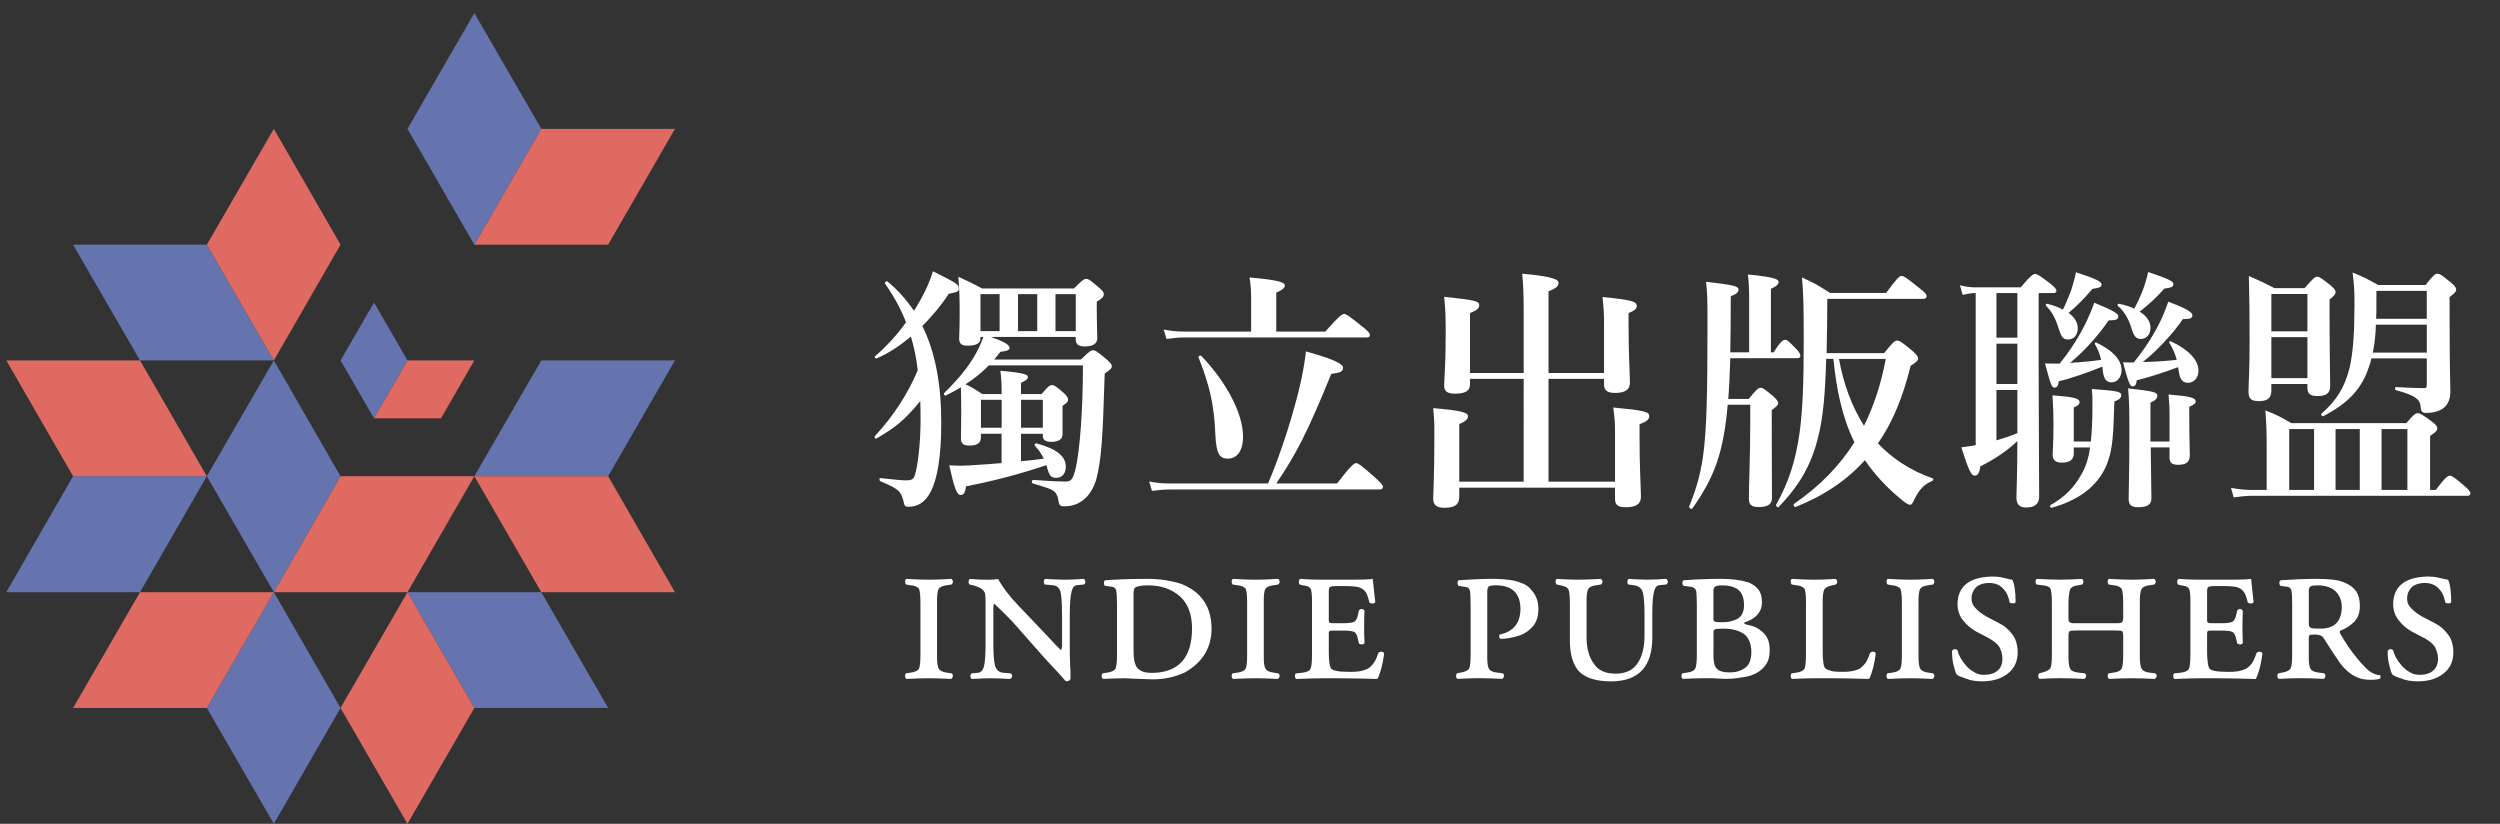
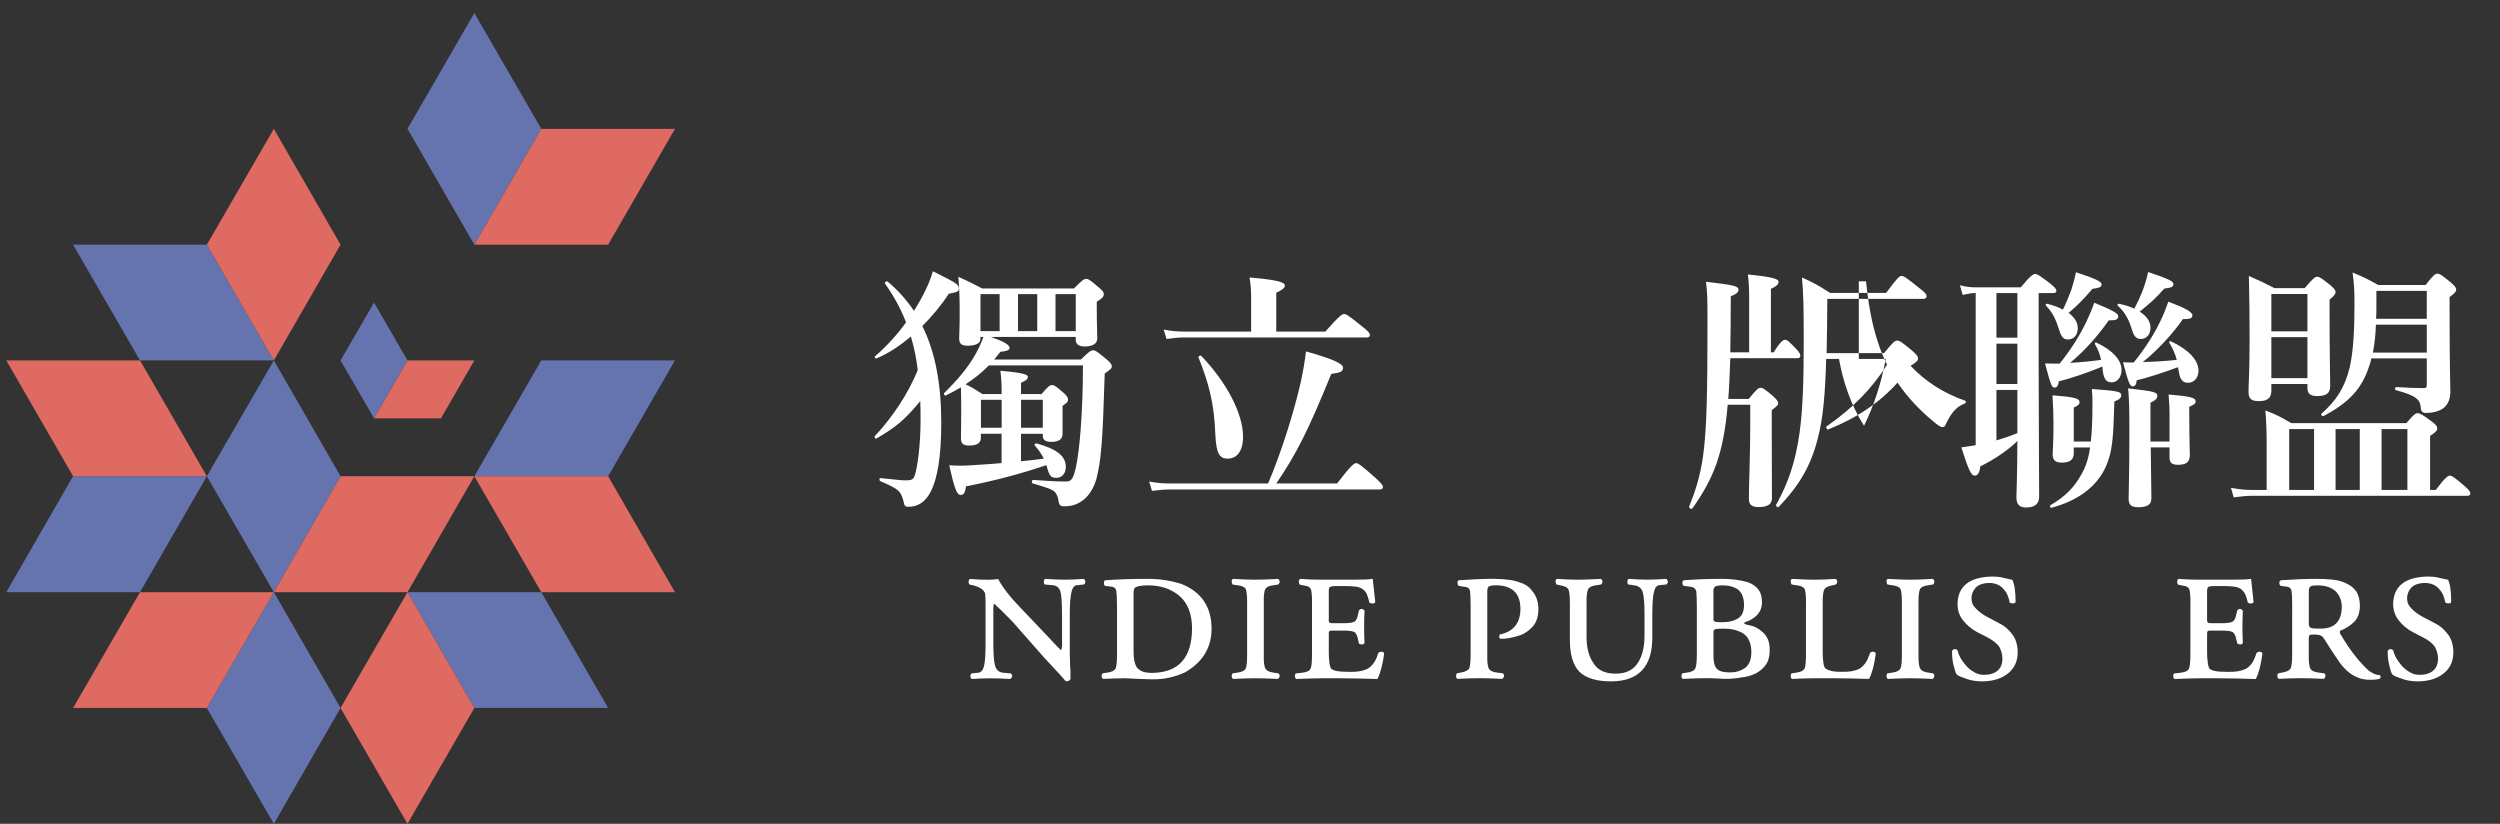
<svg xmlns="http://www.w3.org/2000/svg" version="1.1" id="圖層_1" x="0px" y="0px" width="306.417px" height="100.973px" viewBox="0 0 306.417 100.973" enable-background="new 0 0 306.417 100.973" xml:space="preserve">
  <rect x="0" y="0" width="306.417" height="100.973" fill="#333333" stroke="none" />
  <g>
    <g>
      <polygon fill="#6574AF" points="8.958,29.99 17.16,44.176 33.563,44.176 25.352,29.99   " />
      <polygon fill="#6574AF" points="66.346,44.176 58.139,58.369 74.538,58.369 82.728,44.176   " />
      <polygon fill="#6574AF" points="33.563,44.176 25.352,58.369 33.563,72.581 41.739,58.369   " />
      <polygon fill="#6574AF" points="66.346,15.791 58.139,1.6 49.943,15.791 58.139,29.99   " />
      <polygon fill="#6574AF" points="45.846,37.086 41.739,44.176 45.846,51.276 49.943,44.176   " />
      <polygon fill="#6574AF" points="33.563,100.973 41.739,86.772 33.563,72.581 25.352,86.772   " />
      <polygon fill="#6574AF" points="0.771,72.581 17.16,72.581 25.352,58.369 8.958,58.369   " />
      <polygon fill="#6574AF" points="49.943,72.581 58.139,86.772 74.538,86.772 66.346,72.581   " />
    </g>
    <g>
      <g>
-         <path fill="#FFFFFF" d="M112.815,73.952c0-0.924-0.063-1.52-0.174-1.781c-0.158-0.231-0.522-0.399-1.1-0.447l-0.508-0.085     c-0.07-0.102-0.1-0.229-0.1-0.367c0-0.171,0.058-0.277,0.165-0.319c0.993,0.059,1.906,0.101,2.744,0.101     c0.825,0,1.723-0.042,2.742-0.101c0.109,0.045,0.172,0.148,0.216,0.319c0,0.139-0.061,0.266-0.167,0.367l-0.515,0.085     c-0.563,0.054-0.913,0.216-1.059,0.447c-0.161,0.262-0.221,0.857-0.209,1.781v6.26c-0.012,0.918,0.051,1.475,0.209,1.735     c0.146,0.272,0.496,0.438,1.059,0.506l0.515,0.08c0.104,0.069,0.167,0.179,0.167,0.341c-0.044,0.154-0.106,0.261-0.216,0.341     c-1.02-0.048-1.917-0.085-2.742-0.085c-0.838,0-1.751,0.04-2.744,0.085c-0.107-0.08-0.165-0.187-0.165-0.341     c0-0.162,0.029-0.271,0.1-0.341l0.508-0.08c0.577-0.066,0.943-0.233,1.1-0.506c0.111-0.261,0.174-0.817,0.174-1.735V73.952z" />
        <path fill="#FFFFFF" d="M130.165,75.339c0-1.388-0.057-2.322-0.189-2.817c-0.146-0.517-0.491-0.782-1.033-0.799l-0.908-0.085     c-0.066-0.091-0.099-0.197-0.099-0.335c0-0.171,0.058-0.267,0.164-0.352c0.921,0.059,1.738,0.101,2.442,0.101     c0.726,0,1.476-0.042,2.285-0.101c0.119,0.085,0.177,0.181,0.207,0.352c0,0.141-0.057,0.244-0.177,0.335l-0.806,0.085     c-0.346,0-0.572,0.256-0.7,0.751c-0.15,0.522-0.231,1.478-0.231,2.854v4.691c0,0.346,0.023,0.895,0.044,1.635     c0,0.173,0.013,0.33,0.04,0.471c0,0.179,0,0.341,0,0.479c0,0.314,0,0.529,0,0.631c-0.095,0.197-0.283,0.282-0.572,0.264     c-0.152-0.208-1.014-1.158-2.592-2.83l-3.98-4.513c-1.085-1.121-1.816-1.827-2.203-2.157c-0.094,0-0.125,0.381-0.106,1.175v3.689     c0,1.353,0.067,2.271,0.221,2.77c0.183,0.535,0.513,0.788,1.015,0.825l0.896,0.08c0.115,0.088,0.18,0.187,0.18,0.341     c-0.033,0.138-0.122,0.245-0.234,0.341c-0.91-0.048-1.724-0.086-2.442-0.086c-0.668,0-1.438,0.04-2.28,0.086     c-0.105-0.08-0.172-0.184-0.172-0.341c0-0.163,0.055-0.271,0.146-0.341l0.804-0.08c0.354-0.037,0.604-0.307,0.729-0.847     c0.125-0.495,0.182-1.419,0.182-2.761v-5.003c0-0.469-0.021-0.814-0.054-1.092c-0.068-0.229-0.232-0.447-0.505-0.626     c-0.308-0.184-0.641-0.313-0.994-0.396l-0.401-0.085c-0.106-0.102-0.137-0.229-0.117-0.367c0-0.152,0.04-0.264,0.169-0.319     c1.021,0.082,1.794,0.111,2.345,0.096c0.396,0,0.769-0.04,1.093-0.096c0.59,1.07,1.473,2.233,2.648,3.424l2.57,2.705     c0.333,0.351,0.799,0.825,1.35,1.43c0.578,0.614,0.942,0.99,1.124,1.158c0.122-0.086,0.177-0.442,0.148-1.113v-3.227H130.165z" />
        <path fill="#FFFFFF" d="M136.908,74.3c0-0.926-0.033-1.549-0.083-1.868c-0.064-0.325-0.258-0.49-0.56-0.52l-0.819-0.104     c-0.106-0.069-0.155-0.203-0.136-0.389c0-0.166,0.05-0.27,0.169-0.299c1.398-0.104,3.133-0.17,5.216-0.17     c1.488,0,2.844,0.224,4.08,0.614c2.469,0.973,3.709,2.799,3.723,5.482c0,2.327-1.083,4.116-3.262,5.367     c-1.297,0.597-2.66,0.874-4.054,0.85c-1.293-0.034-2.369-0.074-3.247-0.131c-0.826,0-1.731,0.035-2.757,0.08     c-0.089-0.08-0.154-0.187-0.154-0.341c0-0.162,0.049-0.271,0.114-0.341l0.505-0.08c0.575-0.066,0.927-0.233,1.09-0.506     c0.109-0.261,0.175-0.817,0.175-1.735V74.3z M138.942,79.791c-0.025,0.895,0.122,1.582,0.403,2.019     c0.166,0.216,0.406,0.378,0.739,0.517c0.275,0.09,0.67,0.148,1.177,0.148c3.242-0.059,4.845-1.896,4.845-5.506     c-0.022-1.73-0.52-3.024-1.508-3.895c-1.027-0.887-2.309-1.329-3.877-1.329c-0.884,0-1.434,0.112-1.628,0.317     c-0.125,0.106-0.18,0.477-0.157,1.078v6.65H138.942z" />
        <path fill="#FFFFFF" d="M152.857,73.952c0-0.924-0.055-1.52-0.181-1.781c-0.149-0.231-0.51-0.399-1.073-0.447l-0.532-0.085     c-0.065-0.102-0.109-0.229-0.109-0.367c0-0.171,0.063-0.277,0.172-0.319c1.017,0.059,1.92,0.101,2.752,0.101     c0.822,0,1.736-0.042,2.748-0.101c0.112,0.045,0.174,0.148,0.213,0.319c0,0.139-0.058,0.266-0.17,0.367l-0.517,0.085     c-0.554,0.054-0.91,0.216-1.054,0.447c-0.167,0.262-0.232,0.857-0.207,1.781v6.26c-0.025,0.918,0.043,1.475,0.207,1.735     c0.144,0.272,0.5,0.438,1.054,0.506l0.517,0.08c0.112,0.069,0.17,0.179,0.17,0.341c-0.039,0.154-0.101,0.261-0.213,0.341     c-1.012-0.048-1.926-0.085-2.748-0.085c-0.832,0-1.735,0.04-2.752,0.085c-0.106-0.08-0.172-0.187-0.172-0.341     c0-0.162,0.044-0.271,0.109-0.341l0.532-0.08c0.563-0.066,0.924-0.233,1.073-0.506c0.129-0.261,0.181-0.817,0.181-1.735V73.952z" />
        <path fill="#FFFFFF" d="M160.814,73.976c0-0.927-0.046-1.523-0.152-1.784c-0.071-0.128-0.173-0.224-0.332-0.309     c-0.155-0.054-0.376-0.106-0.623-0.144l-0.389-0.08c-0.08-0.077-0.126-0.197-0.126-0.356c0-0.171,0.062-0.267,0.179-0.352     c0.794,0.066,1.638,0.101,2.537,0.101h3.831c1.311,0,2.157-0.034,2.512-0.101c0.061,0.527,0.151,1.48,0.311,2.854     c-0.079,0.106-0.181,0.171-0.335,0.171c-0.139,0-0.261-0.048-0.384-0.117c-0.165-0.695-0.319-1.14-0.495-1.337     c-0.255-0.33-0.597-0.532-1.07-0.609c-0.474-0.056-0.899-0.083-1.267-0.083h-1.18c-0.455,0-0.727,0.048-0.814,0.109     c-0.126,0.083-0.176,0.347-0.152,0.78v3.109c-0.026,0.24,0.006,0.392,0.059,0.458c0.059,0.069,0.202,0.099,0.45,0.099h1.275     c0.708,0,1.171-0.071,1.39-0.21c0.189-0.149,0.33-0.437,0.399-0.836l0.125-0.533c0.102-0.111,0.208-0.173,0.354-0.173     c0.159,0.037,0.266,0.128,0.327,0.224c-0.045,0.725-0.045,1.382-0.045,1.954c0,0.626,0,1.286,0.045,2.005     c-0.062,0.106-0.173,0.171-0.327,0.171c-0.146,0-0.253-0.048-0.354-0.109l-0.125-0.535c-0.069-0.399-0.21-0.705-0.399-0.857     c-0.219-0.133-0.682-0.199-1.39-0.199h-1.275c-0.248,0-0.392,0.023-0.45,0.077c-0.059,0.106-0.085,0.276-0.059,0.554v2.013     c0,0.441,0.021,0.833,0.059,1.188c0.037,0.367,0.112,0.639,0.231,0.836c0.125,0.122,0.359,0.216,0.674,0.282     c0.314,0.074,0.853,0.111,1.587,0.111c0.868,0.027,1.59-0.093,2.141-0.346c0.293-0.149,0.549-0.389,0.777-0.687     c0.229-0.293,0.432-0.729,0.597-1.289c0.136-0.117,0.269-0.16,0.409-0.146c0.176,0.008,0.28,0.094,0.31,0.253     c-0.187,1.353-0.461,2.375-0.825,3.089c-1.646-0.048-3.172-0.086-4.574-0.086h-2.381c-0.759,0-1.76,0.04-2.992,0.086     c-0.111-0.08-0.165-0.184-0.165-0.341c0-0.163,0.026-0.271,0.106-0.341l0.74-0.08c0.564-0.056,0.921-0.216,1.06-0.479     c0.136-0.264,0.187-0.844,0.187-1.76v-6.243H160.814z" />
        <path fill="#FFFFFF" d="M180.25,74.3c0-0.889-0.029-1.512-0.071-1.848c-0.08-0.33-0.259-0.484-0.564-0.511l-0.828-0.136     c-0.102-0.072-0.139-0.202-0.139-0.392c0-0.162,0.056-0.267,0.173-0.296c1.475-0.104,2.91-0.173,4.315-0.173     c1.459,0.032,2.557,0.173,3.254,0.49c0.245,0.059,0.49,0.187,0.714,0.324c0.261,0.174,0.481,0.392,0.689,0.677     c0.226,0.234,0.396,0.535,0.54,0.91c0.154,0.395,0.224,0.85,0.224,1.353c-0.021,0.916-0.261,1.633-0.734,2.136     c-0.461,0.5-0.959,0.831-1.494,1.025c-1.032,0.338-1.855,0.471-2.476,0.426c-0.125-0.197-0.139-0.381-0.037-0.514     c1.693-0.347,2.54-1.417,2.54-3.18c-0.027-1.877-1.01-2.822-2.956-2.854c-0.524,0-0.849,0.063-0.955,0.17     c-0.123,0.139-0.171,0.395-0.154,0.796v7.503c-0.017,0.919,0.042,1.499,0.204,1.76c0.146,0.261,0.498,0.421,1.063,0.479     l0.623,0.08c0.106,0.069,0.171,0.178,0.171,0.341c-0.046,0.154-0.106,0.261-0.224,0.341c-1.084-0.048-2.04-0.085-2.849-0.085     c-0.842,0-1.715,0.039-2.645,0.085c-0.117-0.08-0.165-0.187-0.165-0.341c0-0.163,0.04-0.271,0.109-0.341l0.415-0.08     c0.564-0.085,0.927-0.267,1.078-0.506c0.112-0.261,0.179-0.817,0.179-1.736V74.3L180.25,74.3z" />
        <path fill="#FFFFFF" d="M192.412,73.952c0-0.924-0.056-1.51-0.197-1.76c-0.148-0.224-0.506-0.383-1.064-0.469l-0.373-0.085     c-0.074-0.102-0.122-0.229-0.122-0.367c0-0.171,0.063-0.277,0.181-0.319c0.89,0.059,1.747,0.101,2.599,0.101     c0.839,0,1.741-0.042,2.748-0.101c0.119,0.045,0.196,0.148,0.229,0.319c0,0.139-0.062,0.266-0.173,0.367l-0.52,0.085     c-0.548,0.054-0.899,0.216-1.033,0.447c-0.17,0.262-0.25,0.857-0.229,1.781v3.943c-0.021,1.411,0.253,2.534,0.828,3.354     c0.524,0.892,1.435,1.32,2.731,1.32c1.254,0,2.151-0.429,2.727-1.32c0.54-0.822,0.819-1.94,0.819-3.344v-2.58     c0-1.353-0.077-2.29-0.229-2.787c-0.173-0.498-0.562-0.772-1.172-0.817l-0.594-0.083c-0.085-0.091-0.106-0.197-0.106-0.335     c0-0.174,0.051-0.27,0.157-0.352c0.807,0.056,1.576,0.096,2.313,0.096c0.719,0,1.48-0.04,2.285-0.096     c0.106,0.082,0.178,0.178,0.207,0.352c0,0.138-0.074,0.244-0.187,0.335l-0.798,0.083c-0.352,0-0.575,0.253-0.698,0.75     c-0.154,0.52-0.224,1.468-0.224,2.854v2.759c0.027,3.6-1.666,5.429-5.066,5.429c-1.744,0-3.035-0.384-3.853-1.158     c-0.802-0.817-1.192-2.139-1.183-3.946v-4.457H192.412z" />
        <path fill="#FFFFFF" d="M207.977,74.3c0-0.889-0.042-1.512-0.071-1.848c-0.099-0.33-0.333-0.484-0.706-0.54l-0.836-0.104     c-0.112-0.069-0.159-0.203-0.154-0.389c0-0.166,0.059-0.27,0.17-0.299c1.396-0.104,2.89-0.17,4.489-0.17     c1.305-0.011,2.438,0.128,3.4,0.423c0.508,0.189,0.921,0.482,1.232,0.86c0.309,0.383,0.458,0.927,0.458,1.605     c-0.006,1.171-0.74,1.988-2.151,2.457c-0.112,0.139,0.109,0.264,0.692,0.357c0.532,0.101,1.075,0.391,1.581,0.856     c0.271,0.24,0.463,0.533,0.618,0.89c0.148,0.354,0.205,0.78,0.205,1.289c0,0.737-0.139,1.317-0.447,1.754     c-0.317,0.461-0.765,0.854-1.313,1.126c-0.526,0.248-1.107,0.405-1.725,0.467c-0.623,0.127-1.286,0.173-1.968,0.173     c-0.25,0-0.583-0.017-1.004-0.048c-0.421-0.032-0.868-0.037-1.376-0.037c-0.839,0-1.781,0.037-2.82,0.085     c-0.111-0.08-0.162-0.187-0.162-0.341c0-0.165,0.037-0.274,0.115-0.341l0.511-0.08c0.575-0.069,0.927-0.234,1.067-0.509     c0.131-0.261,0.194-0.825,0.194-1.735V74.3L207.977,74.3z M210.011,75.792c-0.016,0.205,0.026,0.325,0.157,0.384     c0.077,0.061,0.344,0.09,0.743,0.09c0.887,0.021,1.592-0.148,2.105-0.463c0.503-0.293,0.748-0.879,0.748-1.72     c-0.029-0.847-0.276-1.459-0.748-1.829c-0.503-0.341-1.113-0.509-1.823-0.509c-0.546,0-0.874,0.062-0.999,0.168     c-0.148,0.151-0.199,0.327-0.184,0.609V75.792z M210.011,80.241c-0.016,0.822,0.112,1.387,0.396,1.706     c0.274,0.314,0.81,0.469,1.633,0.469c0.702,0,1.317-0.178,1.853-0.559c0.501-0.367,0.762-1.012,0.767-1.934     c-0.005-1.083-0.367-1.874-1.012-2.289c-0.665-0.399-1.453-0.586-2.375-0.586c-0.574,0-0.932,0.032-1.075,0.091     c-0.149,0.069-0.202,0.187-0.181,0.378v2.724H210.011z" />
        <path fill="#FFFFFF" d="M221.358,73.952c0-0.924-0.059-1.52-0.174-1.781c-0.156-0.231-0.508-0.399-1.078-0.447l-0.514-0.085     c-0.071-0.102-0.106-0.229-0.106-0.367c0-0.171,0.051-0.277,0.157-0.319c1.001,0.059,1.917,0.101,2.753,0.101     c0.839,0,1.698-0.042,2.566-0.101c0.112,0.045,0.187,0.148,0.227,0.319c0,0.139-0.051,0.266-0.168,0.367l-0.346,0.085     c-0.549,0.096-0.895,0.267-1.038,0.469c-0.171,0.25-0.248,0.836-0.234,1.76v6.015c0,0.421,0.021,0.825,0.074,1.172     c0.037,0.352,0.099,0.602,0.221,0.74c0.096,0.117,0.296,0.224,0.615,0.309c0.285,0.117,0.772,0.154,1.459,0.154     c0.842,0.026,1.518-0.093,2.088-0.346c0.266-0.149,0.506-0.39,0.748-0.688c0.221-0.293,0.407-0.729,0.599-1.288     c0.128-0.117,0.261-0.16,0.402-0.139c0.162,0,0.264,0.085,0.295,0.245c-0.17,1.353-0.452,2.375-0.81,3.088     c-1.658-0.048-3.157-0.085-4.496-0.085h-2.207c-0.836,0-1.752,0.04-2.754,0.085c-0.105-0.08-0.156-0.187-0.156-0.341     c0-0.162,0.034-0.271,0.106-0.341l0.514-0.08c0.569-0.066,0.921-0.233,1.078-0.506c0.117-0.261,0.173-0.817,0.173-1.735v-6.26     H221.358z" />
        <path fill="#FFFFFF" d="M233.107,73.952c0-0.924-0.045-1.52-0.188-1.781c-0.142-0.231-0.501-0.399-1.07-0.447l-0.506-0.085     c-0.086-0.102-0.115-0.229-0.115-0.367c0-0.171,0.051-0.277,0.152-0.319c1.022,0.059,1.933,0.101,2.756,0.101     c0.825,0,1.738-0.042,2.747-0.101c0.106,0.045,0.173,0.148,0.205,0.319c0,0.139-0.043,0.266-0.16,0.367l-0.514,0.085     c-0.564,0.054-0.918,0.216-1.057,0.447c-0.16,0.262-0.224,0.857-0.213,1.781v6.26c-0.011,0.918,0.056,1.475,0.213,1.735     c0.139,0.272,0.492,0.438,1.057,0.506l0.514,0.08c0.117,0.069,0.16,0.179,0.16,0.341c-0.032,0.154-0.099,0.261-0.205,0.341     c-1.009-0.048-1.922-0.085-2.747-0.085c-0.823,0-1.733,0.04-2.756,0.085c-0.102-0.08-0.152-0.187-0.152-0.341     c0-0.162,0.029-0.271,0.115-0.341l0.506-0.08c0.569-0.066,0.929-0.233,1.07-0.506c0.148-0.261,0.188-0.817,0.188-1.735V73.952z" />
        <path fill="#FFFFFF" d="M242.309,77.463c-0.668-0.367-1.214-0.825-1.669-1.384c-0.463-0.564-0.7-1.226-0.711-1.989     c0.011-2.218,1.419-3.357,4.22-3.427c0.469,0,0.905,0.037,1.3,0.131c0.361,0.085,0.761,0.184,1.197,0.269     c0.267,0.543,0.4,1.459,0.4,2.731c-0.04,0.106-0.134,0.16-0.299,0.16c-0.181,0-0.33-0.032-0.429-0.093     c-0.034-0.28-0.117-0.53-0.224-0.81c-0.109-0.309-0.261-0.575-0.487-0.796c-0.394-0.517-0.987-0.794-1.783-0.802     c-0.768,0.008-1.337,0.224-1.662,0.569c-0.351,0.379-0.524,0.823-0.524,1.318c0,0.503,0.174,0.884,0.524,1.225     c0.314,0.352,0.743,0.674,1.278,0.982l1.678,0.887c0.526,0.256,1.021,0.66,1.49,1.272c0.458,0.554,0.682,1.315,0.698,2.271     c-0.017,1.094-0.41,1.928-1.177,2.553c-0.788,0.634-1.856,0.982-3.225,0.982c-0.802,0-1.465-0.138-1.983-0.349     c-0.538-0.176-0.911-0.324-1.097-0.495c-0.128-0.191-0.237-0.549-0.362-1.055c-0.139-0.489-0.208-1.08-0.208-1.815     c0.069-0.141,0.182-0.229,0.341-0.239c0.152,0,0.271,0.059,0.347,0.181c0.111,0.562,0.447,1.169,1.041,1.855     c0.269,0.307,0.599,0.575,0.972,0.783c0.375,0.236,0.777,0.335,1.208,0.335c0.703,0,1.257-0.162,1.673-0.514     c0.404-0.335,0.594-0.828,0.594-1.48c0-0.447-0.12-0.916-0.354-1.382c-0.261-0.434-0.78-0.852-1.55-1.248L242.309,77.463z" />
-         <path fill="#FFFFFF" d="M259.261,76.385c0.415,0.019,0.687-0.023,0.802-0.099c0.106-0.09,0.173-0.287,0.173-0.62v-1.715     c0-0.924-0.066-1.52-0.194-1.781c-0.152-0.231-0.498-0.399-1.078-0.447l-0.533-0.085c-0.069-0.102-0.099-0.229-0.099-0.367     c0-0.171,0.057-0.277,0.16-0.319c1.007,0.059,1.936,0.101,2.756,0.101c0.833,0,1.752-0.042,2.747-0.101     c0.112,0.045,0.197,0.148,0.234,0.319c0,0.139-0.059,0.267-0.181,0.367l-0.512,0.085c-0.548,0.054-0.892,0.216-1.032,0.447     c-0.168,0.262-0.251,0.857-0.234,1.781v6.26c-0.017,0.918,0.066,1.499,0.234,1.763c0.141,0.261,0.484,0.418,1.032,0.479     l0.637,0.08c0.109,0.066,0.168,0.176,0.168,0.341c-0.032,0.154-0.123,0.261-0.229,0.341c-1.091-0.051-2.05-0.085-2.859-0.085     c-0.819,0-1.752,0.037-2.758,0.085c-0.106-0.08-0.16-0.187-0.16-0.341c0-0.165,0.029-0.274,0.102-0.341l0.532-0.08     c0.58-0.068,0.927-0.233,1.076-0.508c0.127-0.261,0.191-0.817,0.191-1.736v-2.202c0-0.356-0.048-0.58-0.139-0.651     c-0.111-0.057-0.392-0.078-0.836-0.078h-4.776c-0.429,0-0.714,0.027-0.794,0.078c-0.133,0.071-0.176,0.295-0.165,0.651v2.202     c-0.011,0.919,0.054,1.499,0.214,1.76c0.138,0.261,0.489,0.421,1.06,0.479l0.719,0.08c0.119,0.069,0.17,0.178,0.17,0.341     c-0.032,0.154-0.106,0.261-0.218,0.341c-1.18-0.048-2.157-0.085-2.956-0.085c-0.856,0-1.692,0.039-2.529,0.085     c-0.111-0.08-0.162-0.187-0.162-0.341c0-0.163,0.037-0.271,0.106-0.341l0.307-0.08c0.548-0.128,0.899-0.307,1.067-0.543     c0.13-0.229,0.188-0.796,0.188-1.696V73.95c0-0.938-0.059-1.553-0.188-1.832c-0.136-0.216-0.514-0.357-1.067-0.396l-0.623-0.083     c-0.08-0.102-0.131-0.229-0.131-0.37c0-0.173,0.072-0.276,0.184-0.316c1.086,0.056,2.045,0.096,2.844,0.096     c0.839,0,1.72-0.04,2.644-0.096c0.104,0.042,0.184,0.148,0.211,0.316c0,0.142-0.057,0.269-0.155,0.37l-0.415,0.083     c-0.543,0.05-0.887,0.215-1.027,0.447c-0.077,0.136-0.128,0.352-0.163,0.62c-0.05,0.295-0.082,0.682-0.082,1.163v1.715     c-0.011,0.33,0.034,0.53,0.168,0.62c0.13,0.075,0.386,0.117,0.793,0.099H259.261z" />
        <path fill="#FFFFFF" d="M268.478,73.976c0-0.927-0.047-1.523-0.154-1.784c-0.068-0.128-0.188-0.224-0.335-0.309     c-0.165-0.054-0.373-0.106-0.647-0.144l-0.378-0.08c-0.069-0.077-0.114-0.197-0.114-0.356c0-0.171,0.063-0.267,0.165-0.352     c0.81,0.066,1.656,0.101,2.529,0.101h3.85c1.329,0,2.168-0.034,2.519-0.101c0.046,0.527,0.155,1.48,0.301,2.854     c-0.082,0.106-0.184,0.171-0.327,0.171s-0.266-0.048-0.375-0.117c-0.168-0.695-0.336-1.14-0.514-1.337     c-0.24-0.33-0.592-0.532-1.07-0.609c-0.464-0.056-0.89-0.083-1.249-0.083h-1.206c-0.437,0-0.711,0.048-0.804,0.109     c-0.128,0.083-0.171,0.347-0.152,0.78v3.109c-0.019,0.24,0.006,0.392,0.072,0.458c0.048,0.069,0.197,0.099,0.432,0.099h1.28     c0.711,0,1.169-0.071,1.376-0.21c0.192-0.149,0.344-0.437,0.41-0.836l0.139-0.533c0.096-0.111,0.208-0.173,0.356-0.173     c0.142,0.037,0.248,0.128,0.314,0.224c-0.026,0.725-0.048,1.382-0.048,1.954c0,0.626,0.021,1.286,0.048,2.005     c-0.066,0.106-0.173,0.171-0.314,0.171c-0.148,0-0.261-0.048-0.356-0.109l-0.139-0.535c-0.066-0.399-0.218-0.705-0.41-0.857     c-0.207-0.133-0.665-0.199-1.376-0.199h-1.28c-0.234,0-0.387,0.023-0.432,0.077c-0.066,0.106-0.091,0.276-0.072,0.554v2.013     c0,0.441,0.024,0.833,0.072,1.188c0.037,0.367,0.111,0.639,0.218,0.836c0.123,0.122,0.352,0.216,0.661,0.282     c0.335,0.074,0.854,0.111,1.607,0.111c0.879,0.027,1.587-0.093,2.141-0.346c0.29-0.149,0.549-0.389,0.783-0.687     c0.21-0.293,0.399-0.729,0.58-1.289c0.154-0.117,0.277-0.16,0.413-0.146c0.178,0.008,0.274,0.094,0.309,0.253     c-0.184,1.353-0.453,2.375-0.813,3.089c-1.653-0.048-3.2-0.086-4.584-0.086h-2.364c-0.794,0-1.776,0.04-3.006,0.086     c-0.115-0.08-0.163-0.184-0.163-0.341c0-0.163,0.026-0.271,0.102-0.341l0.734-0.08c0.575-0.056,0.927-0.216,1.076-0.479     c0.122-0.264,0.188-0.844,0.188-1.76v-6.243H268.478z" />
        <path fill="#FFFFFF" d="M280.951,74.3c0-0.926-0.034-1.544-0.087-1.868c-0.059-0.325-0.264-0.49-0.56-0.52l-0.751-0.104     c-0.133-0.064-0.17-0.171-0.17-0.35c-0.029-0.156,0.031-0.269,0.17-0.338c1.496-0.104,2.982-0.17,4.465-0.17     c0.642,0,1.291,0.026,1.914,0.096c0.629,0.071,1.193,0.221,1.678,0.479c0.484,0.218,0.905,0.554,1.206,0.993     c0.285,0.449,0.429,1.051,0.429,1.794c-0.019,0.865-0.277,1.531-0.791,1.994c-0.498,0.447-1.027,0.788-1.598,0.979     c-0.093,0.117-0.093,0.271,0,0.427c0.682,1.149,1.318,2.093,1.92,2.816c0.554,0.697,1.067,1.225,1.499,1.627     c0.509,0.396,0.978,0.594,1.425,0.594c0.111,0.144,0.111,0.304,0,0.431c-0.224,0.088-0.607,0.139-1.135,0.139     c-1.48,0.043-2.742-0.665-3.786-2.093c-0.687-0.993-1.342-2.007-1.97-3.003c-0.109-0.181-0.256-0.293-0.463-0.367     c-0.195-0.059-0.4-0.085-0.618-0.085c-0.346,0-0.554,0.021-0.626,0.053c-0.088,0.074-0.122,0.21-0.122,0.399v1.98     c-0.019,0.919,0.048,1.499,0.21,1.763c0.145,0.261,0.493,0.418,1.049,0.479l0.629,0.08c0.102,0.066,0.16,0.176,0.16,0.341     c-0.032,0.154-0.091,0.261-0.222,0.341c-1.083-0.051-2.031-0.085-2.852-0.085c-0.83,0-1.72,0.037-2.63,0.085     c-0.134-0.08-0.187-0.187-0.187-0.341c-0.032-0.165,0.023-0.274,0.136-0.341l0.404-0.08c0.57-0.088,0.927-0.269,1.073-0.509     c0.122-0.261,0.194-0.817,0.194-1.735V74.3H280.951z M282.985,76.343c-0.019,0.316,0.051,0.508,0.211,0.588     c0.144,0.109,0.508,0.117,1.14,0.117c1.772,0.032,2.665-0.852,2.688-2.662c0-0.728-0.234-1.337-0.692-1.848     c-0.481-0.498-1.208-0.768-2.172-0.794c-0.458,0-0.777,0.026-0.953,0.128c-0.171,0.096-0.24,0.314-0.224,0.666v3.805H282.985z" />
        <path fill="#FFFFFF" d="M295.699,77.463c-0.661-0.367-1.223-0.825-1.659-1.384c-0.461-0.564-0.703-1.225-0.722-1.989     c0.019-2.218,1.428-3.357,4.218-3.427c0.471,0,0.905,0.037,1.305,0.131c0.356,0.085,0.764,0.184,1.214,0.269     c0.261,0.543,0.378,1.459,0.378,2.731c-0.037,0.106-0.133,0.16-0.301,0.16c-0.184,0-0.319-0.032-0.407-0.093     c-0.054-0.28-0.144-0.53-0.234-0.81c-0.104-0.309-0.277-0.575-0.484-0.796c-0.405-0.517-0.996-0.794-1.792-0.802     c-0.77,0.008-1.323,0.224-1.67,0.569c-0.346,0.379-0.516,0.823-0.516,1.318c0,0.503,0.17,0.884,0.516,1.225     c0.33,0.352,0.757,0.674,1.289,0.982l1.688,0.887c0.515,0.256,1.007,0.66,1.476,1.272c0.463,0.554,0.687,1.315,0.705,2.271     c-0.019,1.094-0.401,1.928-1.185,2.553c-0.771,0.634-1.837,0.982-3.216,0.982c-0.813,0-1.465-0.138-1.981-0.349     c-0.545-0.176-0.921-0.324-1.102-0.495c-0.125-0.191-0.237-0.549-0.352-1.055c-0.144-0.489-0.221-1.08-0.221-1.815     c0.077-0.141,0.184-0.229,0.34-0.239c0.146,0,0.264,0.059,0.354,0.181c0.109,0.562,0.447,1.169,1.036,1.855     c0.273,0.307,0.588,0.575,0.966,0.783c0.378,0.237,0.777,0.335,1.214,0.335c0.692,0,1.268-0.162,1.664-0.514     c0.397-0.335,0.6-0.828,0.6-1.48c0-0.447-0.12-0.915-0.354-1.382c-0.264-0.434-0.764-0.852-1.552-1.248L295.699,77.463z" />
      </g>
      <g>
        <path fill="#FFFFFF" d="M107.438,43.926c-0.163,0.07-0.299-0.175-0.18-0.265c1.304-1.112,2.659-2.576,3.793-4.152     c-0.637-1.649-1.475-3.187-2.588-4.763c-0.09-0.115,0.193-0.341,0.319-0.243c1.257,1.031,2.329,2.258,3.239,3.594     c0.308-0.479,0.624-1.03,0.908-1.53c0.627-1.163,1.122-2.292,1.417-3.317c2.718,1.345,3.185,1.62,3.185,2.063     c0,0.413-0.12,0.468-1.249,0.696c-0.881,1.374-2.007,2.712-3.233,3.952c1.572,3.158,2.318,7.081,2.318,11.839     c0,4.209-0.473,6.898-1.313,8.501c-0.662,1.281-1.601,1.816-2.727,1.816c-0.354,0-0.495-0.128-0.559-0.575     c-0.355-1.385-0.592-1.587-2.863-2.564c-0.151-0.061-0.151-0.412,0-0.381c2.383,0.256,2.672,0.277,3.174,0.277     c0.622,0,0.843-0.117,1.012-0.527c0.393-1.046,0.739-4.05,0.739-6.825c0-0.813,0-1.592-0.036-2.361     c-1.943,2.361-3.06,3.236-5.378,4.589c-0.14,0.056-0.278-0.157-0.197-0.286c2.29-2.481,4.071-5.208,5.265-8.09     c-0.152-1.406-0.441-2.792-0.84-4.135C110.271,42.408,108.815,43.354,107.438,43.926z M120.174,41.525     c0,0.564-0.573,0.845-1.579,0.845c-0.714,0-1.033-0.221-1.033-0.884c0-0.528,0.063-1.058,0.063-3.194     c0-1.446-0.034-2.888-0.164-4.373c1.392,0.646,1.639,0.768,2.927,1.437h11.243c0.979-0.984,1.218-1.173,1.494-1.173     c0.294,0,0.551,0.188,1.534,1.036c0.458,0.368,0.63,0.592,0.63,0.831c0,0.33-0.206,0.535-0.861,0.923v0.747     c0,1.943,0.063,3.288,0.063,3.74c0,0.653-0.536,1.005-1.551,1.005c-0.712,0-1.088-0.271-1.088-0.822v-0.347h-10.4     c1.515,0.537,2.287,0.951,2.287,1.33c0,0.275-0.248,0.393-1.124,0.497l-0.755,0.942h10.625c0.968-0.942,1.218-1.131,1.473-1.131     c0.317,0,0.562,0.188,1.657,1.099c0.466,0.398,0.654,0.622,0.654,0.877c0,0.213-0.088,0.32-0.868,0.876     c-0.252,8.433-0.438,10.618-1.027,12.953c-0.253,0.87-0.671,1.616-1.174,2.154c-0.718,0.756-1.62,1.16-2.664,1.16     c-0.654,0-0.72-0.059-0.868-1.043c-0.356-0.933-0.356-0.933-3.109-1.776c-0.166-0.019-0.093-0.413,0.07-0.413     c1.679,0.123,2.901,0.197,4.01,0.197c0.682,0,0.9-0.313,1.243-1.789c0.447-2.066,0.851-6.771,0.851-12.444h-11.529     c-0.851,0.873-1.826,1.657-2.859,2.313c0.854,0.409,1.218,0.653,2.068,1.202h2.352V47.73c0-0.843-0.063-1.629-0.153-2.285     c3.062,0.248,3.369,0.529,3.369,0.739c0,0.291-0.212,0.45-0.839,0.736v1.382h2.517c0.774-0.919,1.02-1.104,1.277-1.104     c0.312,0,0.533,0.185,1.41,0.935c0.377,0.346,0.566,0.605,0.566,0.842c0,0.259-0.122,0.385-0.679,0.764v3.446     c0,0.655-0.449,0.972-1.42,0.972c-0.785,0-1.003-0.346-1.003-0.751v-0.239h-2.669v3.365c0.938-0.096,1.848-0.176,2.794-0.319     c-0.28-0.575-0.624-1.076-1.1-1.598c-0.1-0.117,0.059-0.314,0.219-0.269c2.574,0.716,3.58,1.6,3.58,2.883     c0,0.799-0.484,1.337-1.135,1.337c-0.716,0-0.88-0.219-1.221-1.465l-0.038-0.09c-3.005,1.017-6.099,1.866-9.837,2.598     c-0.093,0.743-0.283,1.061-0.648,1.061c-0.485,0-0.77-0.794-1.412-3.643c1.06,0.074,1.876,0.074,3.536-0.054     c0.902-0.056,1.875-0.125,2.882-0.213v-3.597h-2.536v0.447c0,0.687-0.45,0.998-1.412,0.998c-0.755,0-1.033-0.233-1.033-0.889     c0-0.535,0.033-1.648,0.033-2.96c0-0.893,0-1.73-0.033-3.288c-0.601,0.348-1.191,0.688-1.86,1.004     c-0.119,0.068-0.31-0.177-0.185-0.315c1.636-1.595,2.792-3.004,3.637-4.411c0.474-0.788,0.854-1.601,1.162-2.454h-0.368v0.229     H120.174z M122.521,40.586v-4.534h-2.346v4.534H122.521z M120.233,49.004v3.418h2.536v-3.418H120.233z M124.772,40.586h2.359     v-4.534h-2.359V40.586z M127.815,49.004h-2.669v3.418h2.669V49.004z M129.369,40.586h2.484v-4.534h-2.484V40.586z" />
        <path fill="#FFFFFF" d="M155.423,59.258c1.603-3.749,3.16-8.678,4.018-12.47c0.307-1.437,0.52-2.724,0.626-3.716     c3.222,0.897,4.547,1.491,4.547,1.996c0,0.478-0.354,0.624-1.442,0.757c-2.859,7.013-4.289,9.83-6.744,13.433h7.449     c1.73-2.247,2.106-2.492,2.327-2.492c0.282,0,0.599,0.245,2.284,1.715c0.751,0.691,1.015,0.979,1.015,1.177     c0,0.221-0.102,0.332-0.415,0.332h-25.605c-0.69,0-1.375,0.062-2.288,0.174l-0.346-1.146c1.009,0.197,1.78,0.24,2.527,0.24     H155.423z M153.345,36.32c0-0.688-0.055-1.47-0.19-2.313c3.956,0.338,4.329,0.679,4.329,1.001c0,0.278-0.344,0.546-1.057,0.867     v4.766h6.012c1.688-1.917,2.074-2.157,2.289-2.157c0.288,0,0.629,0.24,2.191,1.501c0.732,0.558,0.978,0.841,0.978,1.062     c0,0.227-0.096,0.312-0.405,0.312h-22.322c-0.654,0-1.309,0.065-2.191,0.186l-0.35-1.15c1.011,0.193,1.765,0.245,2.512,0.245     h8.205V36.32z M150.472,56.212c-1.009,0-1.406-0.615-1.514-3.012c-0.147-3.78-0.774-6.137-2.061-9.392     c-0.065-0.15,0.25-0.312,0.347-0.18c3.094,3.233,5.111,7.048,5.111,9.899C152.355,55.349,151.567,56.212,150.472,56.212z" />
-         <path fill="#FFFFFF" d="M189.798,46.44v12.595h8.152v-5.834c0-1.426-0.035-1.832-0.219-3.255c3.765,0.357,4.412,0.51,4.412,1.062     c0,0.416-0.378,0.702-1.19,0.98v1.476c0,3.894,0.171,6.551,0.171,7.43c0,0.878-0.6,1.277-1.856,1.277     c-0.944,0-1.32-0.276-1.32-1.022v-1.373h-19.093v1.118c0,0.942-0.537,1.342-1.805,1.342c-0.964,0-1.387-0.314-1.387-1.15     c0-0.692,0.141-2.822,0.141-7.108c0-1.473,0.043-2.087-0.141-3.954c3.389,0.283,4.262,0.527,4.262,0.985     c0,0.389-0.313,0.638-1.07,0.98v7.047h7.897V46.44h-6.579v0.654c0,0.825-0.564,1.158-1.877,1.158     c-0.942,0-1.291-0.335-1.291-1.002c0-0.707,0.188-2.438,0.188-6.277c0-1.808,0-2.777-0.188-4.594c3.82,0.403,4.3,0.526,4.3,1.033     c0,0.371-0.319,0.652-1.132,0.957v7.349h6.579v-7.716c0-1.956-0.062-3.379-0.182-4.458c4.031,0.368,4.452,0.761,4.452,1.137     c0,0.426-0.416,0.72-1.225,1.017v10.021h6.805v-5.931c0-1.421-0.042-1.96-0.188-3.383c3.512,0.349,4.198,0.531,4.198,1.101     c0,0.347-0.285,0.586-1.006,0.861v1.421c0,3.743,0.17,6.249,0.17,7.097c0,0.861-0.569,1.274-1.826,1.274     c-0.97,0-1.348-0.341-1.348-1.035v-0.687h-6.805V46.44z" />
-         <path fill="#FFFFFF" d="M212.077,43.905c-0.091,2.537-0.149,3.825-0.25,4.988h2.513c0.94-1.161,1.18-1.363,1.436-1.363     c0.306,0,0.562,0.2,1.536,1.015c0.437,0.421,0.634,0.619,0.634,0.878c0,0.219-0.102,0.316-0.788,0.846v1.759     c0,4.675,0.026,7.963,0.026,9.031c0,0.814-0.62,1.089-1.664,1.089c-0.804,0-1.163-0.31-1.163-0.967     c0-1.943,0.167-5.304,0.167-9.491v-2.086h-2.766c-0.24,2.916-0.682,5.155-1.311,7.051c-0.727,2.088-1.704,3.805-3.029,5.677     c-0.117,0.133-0.453-0.096-0.378-0.25c0.804-2.003,1.339-3.733,1.693-6.135c0.468-3.336,0.548-7.966,0.548-16.437     c0-2.938-0.016-3.585-0.181-4.978c3.392,0.403,3.982,0.528,3.982,0.976c0,0.305-0.244,0.526-0.947,0.813     c0,2.565-0.024,4.858-0.059,6.862h2.313v-6.726c0-1.102-0.051-2.023-0.157-2.812c3.448,0.319,3.768,0.627,3.768,0.919     c0,0.286-0.319,0.564-0.945,0.84v7.778h0.346c0.777-1.282,1.161-1.537,1.38-1.537c0.295,0,0.532,0.255,1.347,1.095     c0.288,0.278,0.533,0.622,0.533,0.841c0,0.229-0.097,0.324-0.405,0.324H212.077z M223.831,43.995     c-0.119,4.136-0.364,7.121-0.966,9.492c-0.854,3.537-2.321,6.006-4.861,8.654c-0.086,0.128-0.379-0.13-0.32-0.253     c1.545-2.782,2.394-5.362,2.887-8.864c0.386-2.811,0.506-6.268,0.506-11.126c0-4.515-0.032-5.688-0.216-7.894     c1.698,0.783,1.912,0.928,3.447,1.898h6.869c1.38-1.87,1.638-2.078,1.88-2.078c0.307,0,0.597,0.208,2.157,1.459     c0.724,0.554,0.916,0.766,0.916,1.033c0,0.208-0.131,0.317-0.464,0.317h-11.698c0,2.695-0.059,4.828-0.086,6.646h7.045     c1.095-1.363,1.342-1.535,1.582-1.535c0.324,0,0.575,0.172,1.831,1.213c0.56,0.496,0.746,0.718,0.746,0.963     c0,0.297-0.213,0.477-0.911,0.918c-0.902,3.73-2.183,6.901-3.999,9.504c1.758,1.869,3.983,3.333,6.712,4.289     c0.146,0.066,0.051,0.285-0.101,0.346c-0.887,0.341-1.48,0.94-2.101,2.128c-0.314,0.694-0.367,0.756-0.626,0.756     c-0.194,0-0.663-0.319-1.228-0.814c-1.627-1.353-3.072-2.902-4.257-4.648c-2.202,2.451-4.966,4.329-8.496,5.74     c-0.165,0.058-0.314-0.277-0.202-0.373c3.189-2.202,5.591-4.67,7.412-7.557c-1.576-3.211-2.226-6.712-2.572-10.224h-0.887V43.995     z M225.399,43.995c0.527,2.92,1.483,5.679,3.067,8.191c1.225-2.477,2.099-5.18,2.668-8.191H225.399z" />
+         <path fill="#FFFFFF" d="M212.077,43.905c-0.091,2.537-0.149,3.825-0.25,4.988h2.513c0.94-1.161,1.18-1.363,1.436-1.363     c0.306,0,0.562,0.2,1.536,1.015c0.437,0.421,0.634,0.619,0.634,0.878c0,0.219-0.102,0.316-0.788,0.846v1.759     c0,4.675,0.026,7.963,0.026,9.031c0,0.814-0.62,1.089-1.664,1.089c-0.804,0-1.163-0.31-1.163-0.967     c0-1.943,0.167-5.304,0.167-9.491v-2.086h-2.766c-0.24,2.916-0.682,5.155-1.311,7.051c-0.727,2.088-1.704,3.805-3.029,5.677     c-0.117,0.133-0.453-0.096-0.378-0.25c0.804-2.003,1.339-3.733,1.693-6.135c0.468-3.336,0.548-7.966,0.548-16.437     c0-2.938-0.016-3.585-0.181-4.978c3.392,0.403,3.982,0.528,3.982,0.976c0,0.305-0.244,0.526-0.947,0.813     c0,2.565-0.024,4.858-0.059,6.862h2.313v-6.726c0-1.102-0.051-2.023-0.157-2.812c3.448,0.319,3.768,0.627,3.768,0.919     c0,0.286-0.319,0.564-0.945,0.84v7.778h0.346c0.777-1.282,1.161-1.537,1.38-1.537c0.295,0,0.532,0.255,1.347,1.095     c0.288,0.278,0.533,0.622,0.533,0.841c0,0.229-0.097,0.324-0.405,0.324H212.077z M223.831,43.995     c-0.119,4.136-0.364,7.121-0.966,9.492c-0.854,3.537-2.321,6.006-4.861,8.654c-0.086,0.128-0.379-0.13-0.32-0.253     c1.545-2.782,2.394-5.362,2.887-8.864c0.386-2.811,0.506-6.268,0.506-11.126c0-4.515-0.032-5.688-0.216-7.894     c1.698,0.783,1.912,0.928,3.447,1.898h6.869c1.38-1.87,1.638-2.078,1.88-2.078c0.307,0,0.597,0.208,2.157,1.459     c0.724,0.554,0.916,0.766,0.916,1.033c0,0.208-0.131,0.317-0.464,0.317h-11.698c0,2.695-0.059,4.828-0.086,6.646h7.045     c1.095-1.363,1.342-1.535,1.582-1.535c0.324,0,0.575,0.172,1.831,1.213c0.56,0.496,0.746,0.718,0.746,0.963     c0,0.297-0.213,0.477-0.911,0.918c1.758,1.869,3.983,3.333,6.712,4.289     c0.146,0.066,0.051,0.285-0.101,0.346c-0.887,0.341-1.48,0.94-2.101,2.128c-0.314,0.694-0.367,0.756-0.626,0.756     c-0.194,0-0.663-0.319-1.228-0.814c-1.627-1.353-3.072-2.902-4.257-4.648c-2.202,2.451-4.966,4.329-8.496,5.74     c-0.165,0.058-0.314-0.277-0.202-0.373c3.189-2.202,5.591-4.67,7.412-7.557c-1.576-3.211-2.226-6.712-2.572-10.224h-0.887V43.995     z M225.399,43.995c0.527,2.92,1.483,5.679,3.067,8.191c1.225-2.477,2.099-5.18,2.668-8.191H225.399z" />
        <path fill="#FFFFFF" d="M242.157,35.921h-0.096c-0.426,0-0.9,0.088-1.502,0.222l-0.335-1.179c0.745,0.2,1.317,0.254,1.877,0.254     h5.58c1.147-1.394,1.531-1.641,1.749-1.641c0.296,0,0.626,0.247,1.821,1.142c0.53,0.445,0.794,0.685,0.794,0.911     c0,0.207-0.107,0.289-0.421,0.289h-1.752v8.938c0,6.037,0.062,13.529,0.062,16.003c0,0.905-0.555,1.342-1.601,1.342     c-0.501,0-1.188-0.128-1.188-1.214c0-0.688,0.117-2.804,0.117-6.934c-1.089,1.081-2.764,2.231-4.542,3.107     c-0.091,0.802-0.309,1.134-0.688,1.134c-0.431,0-0.724-0.62-1.64-3.458c0.572-0.088,1.155-0.182,1.763-0.267V35.921     L242.157,35.921z M244.697,41.385h2.566v-5.464h-2.566V41.385z M244.697,47.064h2.566v-4.945h-2.566V47.064z M244.697,53.978     c0.873-0.258,1.717-0.546,2.566-0.895v-5.289h-2.566V53.978z M252.453,44.561c1.413-1.759,2.401-3.364,3.219-5.023     c0.378-0.813,0.724-1.59,1.017-2.438c2.341,0.968,2.939,1.329,2.939,1.654c0,0.411-0.261,0.513-1.169,0.513     c-1.347,1.93-2.944,3.725-4.736,5.208c1.3-0.075,2.551-0.189,3.802-0.369c-0.159-0.744-0.378-1.27-0.761-1.936     c-0.054-0.114,0.074-0.248,0.196-0.18c2.008,0.971,3.073,2.134,3.073,3.358c0,0.872-0.512,1.514-1.22,1.514     c-0.655,0-0.938-0.423-1.07-1.316c-0.037-0.238-0.037-0.426-0.056-0.616c-1.67,0.697-3.965,1.491-5.341,1.796     c-0.062,0.569-0.253,0.782-0.525,0.782c-0.361,0-0.474-0.379-1.171-2.963c0.474,0.021,0.852,0.021,1.07,0.021h0.732V44.561z      M253.866,35.554c0.229-0.748,0.453-1.498,0.575-2.185c2.346,0.764,3.142,1.134,3.142,1.48c0,0.314-0.218,0.437-1.118,0.554     c-1.075,1.243-1.709,1.917-2.923,2.95c0.716,0.528,1.123,1.152,1.123,1.873c0,0.819-0.463,1.384-1.192,1.384     c-0.532,0-0.785-0.253-1.065-1.09c-0.506-1.603-0.847-2.198-1.624-3.042c-0.096-0.126-0.034-0.275,0.123-0.246     c0.742,0.183,1.411,0.429,1.938,0.715C253.23,37.165,253.565,36.347,253.866,35.554z M256.269,54.117     c0.122-1.15,0.196-2.592,0.196-4.407c0-0.958,0-1.29-0.074-2.034c3.296,0.244,3.6,0.338,3.6,0.774     c0,0.302-0.213,0.523-0.839,0.76c-0.04,1.096-0.072,1.993-0.099,2.781c-0.122,2.672-0.349,3.731-0.902,5.11     c-1.095,2.508-3.395,4.229-6.69,5.134c-0.154,0.04-0.274-0.219-0.154-0.312c1.725-0.991,2.896-2.125,3.791-3.76     c0.549-0.935,0.884-1.946,1.075-3.32h-1.999v0.719c0,0.797-0.482,1.14-1.483,1.14c-0.729,0-1.102-0.293-1.102-0.979     c0-0.341,0.101-1.603,0.101-3.731c0-1.09-0.034-2.222-0.122-3.541c2.668,0.209,3.312,0.367,3.312,0.842     c0,0.257-0.154,0.418-0.705,0.657v4.168H256.269z M262.544,35.812c0.306-0.771,0.559-1.63,0.748-2.472     c2.38,0.796,3.099,1.122,3.099,1.469c0,0.357-0.221,0.441-1.124,0.566c-1.009,1.144-1.688,1.759-3.014,2.825     c0.853,0.525,1.326,1.217,1.326,1.966c0,0.813-0.477,1.38-1.177,1.38c-0.527,0-0.81-0.271-1.07-1.052     c-0.394-1.36-0.935-2.294-1.752-3.01c-0.117-0.097,0-0.276,0.157-0.247c0.7,0.15,1.323,0.328,1.855,0.598     C261.934,37.207,262.253,36.527,262.544,35.812z M264.767,39.415c0.378-0.782,0.692-1.555,1.001-2.439     c2.002,0.746,2.947,1.262,2.947,1.657c0,0.378-0.253,0.479-1.169,0.479c-1.126,1.691-3.322,4.043-4.914,5.258     c1.376-0.023,2.784-0.115,4.169-0.263c-0.224-0.822-0.511-1.429-0.905-2.082c-0.102-0.124,0.021-0.241,0.181-0.189     c2.162,1.004,3.384,2.29,3.384,3.61c0,0.839-0.535,1.473-1.291,1.473c-0.654,0-0.99-0.444-1.118-1.371     c-0.042-0.197-0.059-0.388-0.101-0.543c-1.758,0.65-3.76,1.309-5.054,1.605c-0.059,0.518-0.208,0.749-0.503,0.749     c-0.336,0-0.524-0.471-1.186-2.958c0.479,0.031,0.916,0.031,1.315,0.031C262.935,42.677,263.952,41.085,264.767,39.415z      M263.611,54.838c0.026,3.185,0.08,5.325,0.08,6.211c0,0.817-0.501,1.119-1.635,1.119c-0.81,0-1.156-0.28-1.156-1.022     c0-0.813,0.091-3.262,0.091-8.182c0-3.078-0.032-4.002-0.157-5.365c3.267,0.378,3.581,0.466,3.581,0.942     c0,0.273-0.224,0.538-0.839,0.813v4.759h2.335v-3.616c0-0.511-0.016-0.859-0.117-2.146c2.631,0.221,3.317,0.382,3.317,0.856     c0,0.242-0.154,0.37-0.782,0.657v0.921c0,2.514,0.069,4.398,0.069,4.963c0,0.879-0.413,1.22-1.448,1.22     c-0.754,0-1.039-0.253-1.039-0.905v-1.23h-2.3V54.838z" />
        <path fill="#FFFFFF" d="M277.817,54.524c0-1.724-0.034-2.5-0.154-4.219c1.534,0.596,1.758,0.75,3.174,1.555h14.104     c0.873-1.034,1.129-1.216,1.376-1.216c0.309,0,0.597,0.182,1.72,1.003c0.509,0.38,0.692,0.594,0.692,0.859     c0,0.262-0.184,0.46-0.878,0.926v6.619h0.694c1.126-1.512,1.505-1.752,1.723-1.752c0.282,0,0.591,0.24,1.752,1.225     c0.511,0.432,0.762,0.703,0.762,0.932c0,0.214-0.102,0.314-0.416,0.314h-26.326c-0.687,0-1.345,0.064-2.26,0.191l-0.336-1.168     c1.03,0.191,1.818,0.258,2.596,0.258h1.778V54.524L277.817,54.524z M278.393,47.064v0.856c0,0.813-0.447,1.243-1.47,1.243     c-0.91,0-1.331-0.198-1.331-1.15c0-1.051,0.134-2.228,0.134-6.47c0-2.563-0.027-5.133-0.088-7.716     c1.536,0.676,1.743,0.767,3.128,1.485h3.706c1.022-1.179,1.272-1.395,1.533-1.395c0.31,0,0.56,0.216,1.601,1.017     c0.472,0.422,0.657,0.622,0.657,0.877c0,0.222-0.186,0.475-0.737,0.905v1.767c0,4.597,0.077,7.8,0.077,8.832     c0,0.814-0.415,1.229-1.549,1.229c-0.9,0-1.241-0.289-1.241-1.015v-0.466H278.393z M282.813,36.034h-4.42v4.578h4.42V36.034z      M282.813,41.323h-4.42v5.022h4.42V41.323z M280.581,52.588v7.463h3.046v-7.463H280.581z M290.646,43.926     c-0.063,0.359-0.154,0.697-0.285,1.004c-0.905,2.82-2.628,4.524-5.604,6.077c-0.122,0.084-0.335-0.219-0.229-0.299     c1.826-1.597,2.854-3.202,3.453-5.621c0.439-1.905,0.599-4.358,0.599-7.767c0-1.732-0.029-2.313-0.231-3.921     c1.579,0.656,1.792,0.786,3.145,1.535h5.799c0.932-1.194,1.19-1.386,1.438-1.386c0.317,0,0.57,0.189,1.667,1.08     c0.461,0.408,0.646,0.618,0.646,0.878c0,0.237-0.151,0.414-0.807,0.903v1.131c0,8.086,0.096,9.615,0.096,10.436     c0,0.882-0.264,1.538-0.753,1.969c-0.532,0.445-1.297,0.666-2.292,0.666c-0.347,0-0.535-0.189-0.57-0.527     c-0.059-1.111-0.514-1.572-3.062-2.265c-0.16-0.027-0.134-0.377,0.034-0.377c1.281,0.087,2.441,0.128,3.353,0.128     c0.352,0,0.401-0.064,0.401-0.507v-3.138H290.646z M286.263,60.051h2.967v-7.46h-2.967V60.051z M291.204,39.792     c-0.026,1.124-0.144,2.297-0.369,3.429h6.61v-3.429H291.204z M297.445,35.654h-6.177v1.732c0,0.591,0,1.158-0.032,1.69h6.206     v-3.423H297.445z M295.067,52.588h-3.165v7.463h3.165V52.588z" />
      </g>
    </g>
    <g>
      <polygon fill="#DF6A62" points="25.352,58.369 17.16,44.176 0.771,44.176 8.958,58.369   " />
      <polygon fill="#DF6A62" points="41.739,29.99 33.563,15.791 25.352,29.99 33.563,44.176   " />
      <polygon fill="#DF6A62" points="82.728,15.791 66.346,15.791 58.139,29.99 74.538,29.99   " />
      <polygon fill="#DF6A62" points="58.139,44.176 49.943,44.176 45.846,51.276 54.049,51.276   " />
      <polygon fill="#DF6A62" points="8.958,86.772 25.352,86.772 33.563,72.581 17.16,72.581   " />
      <polygon fill="#DF6A62" points="33.563,72.581 49.943,72.581 58.139,58.369 41.739,58.369   " />
      <polygon fill="#DF6A62" points="49.943,100.973 58.139,86.772 49.943,72.581 41.739,86.772   " />
      <polygon fill="#DF6A62" points="58.139,58.369 66.346,72.581 82.728,72.581 74.538,58.369   " />
    </g>
  </g>
</svg>